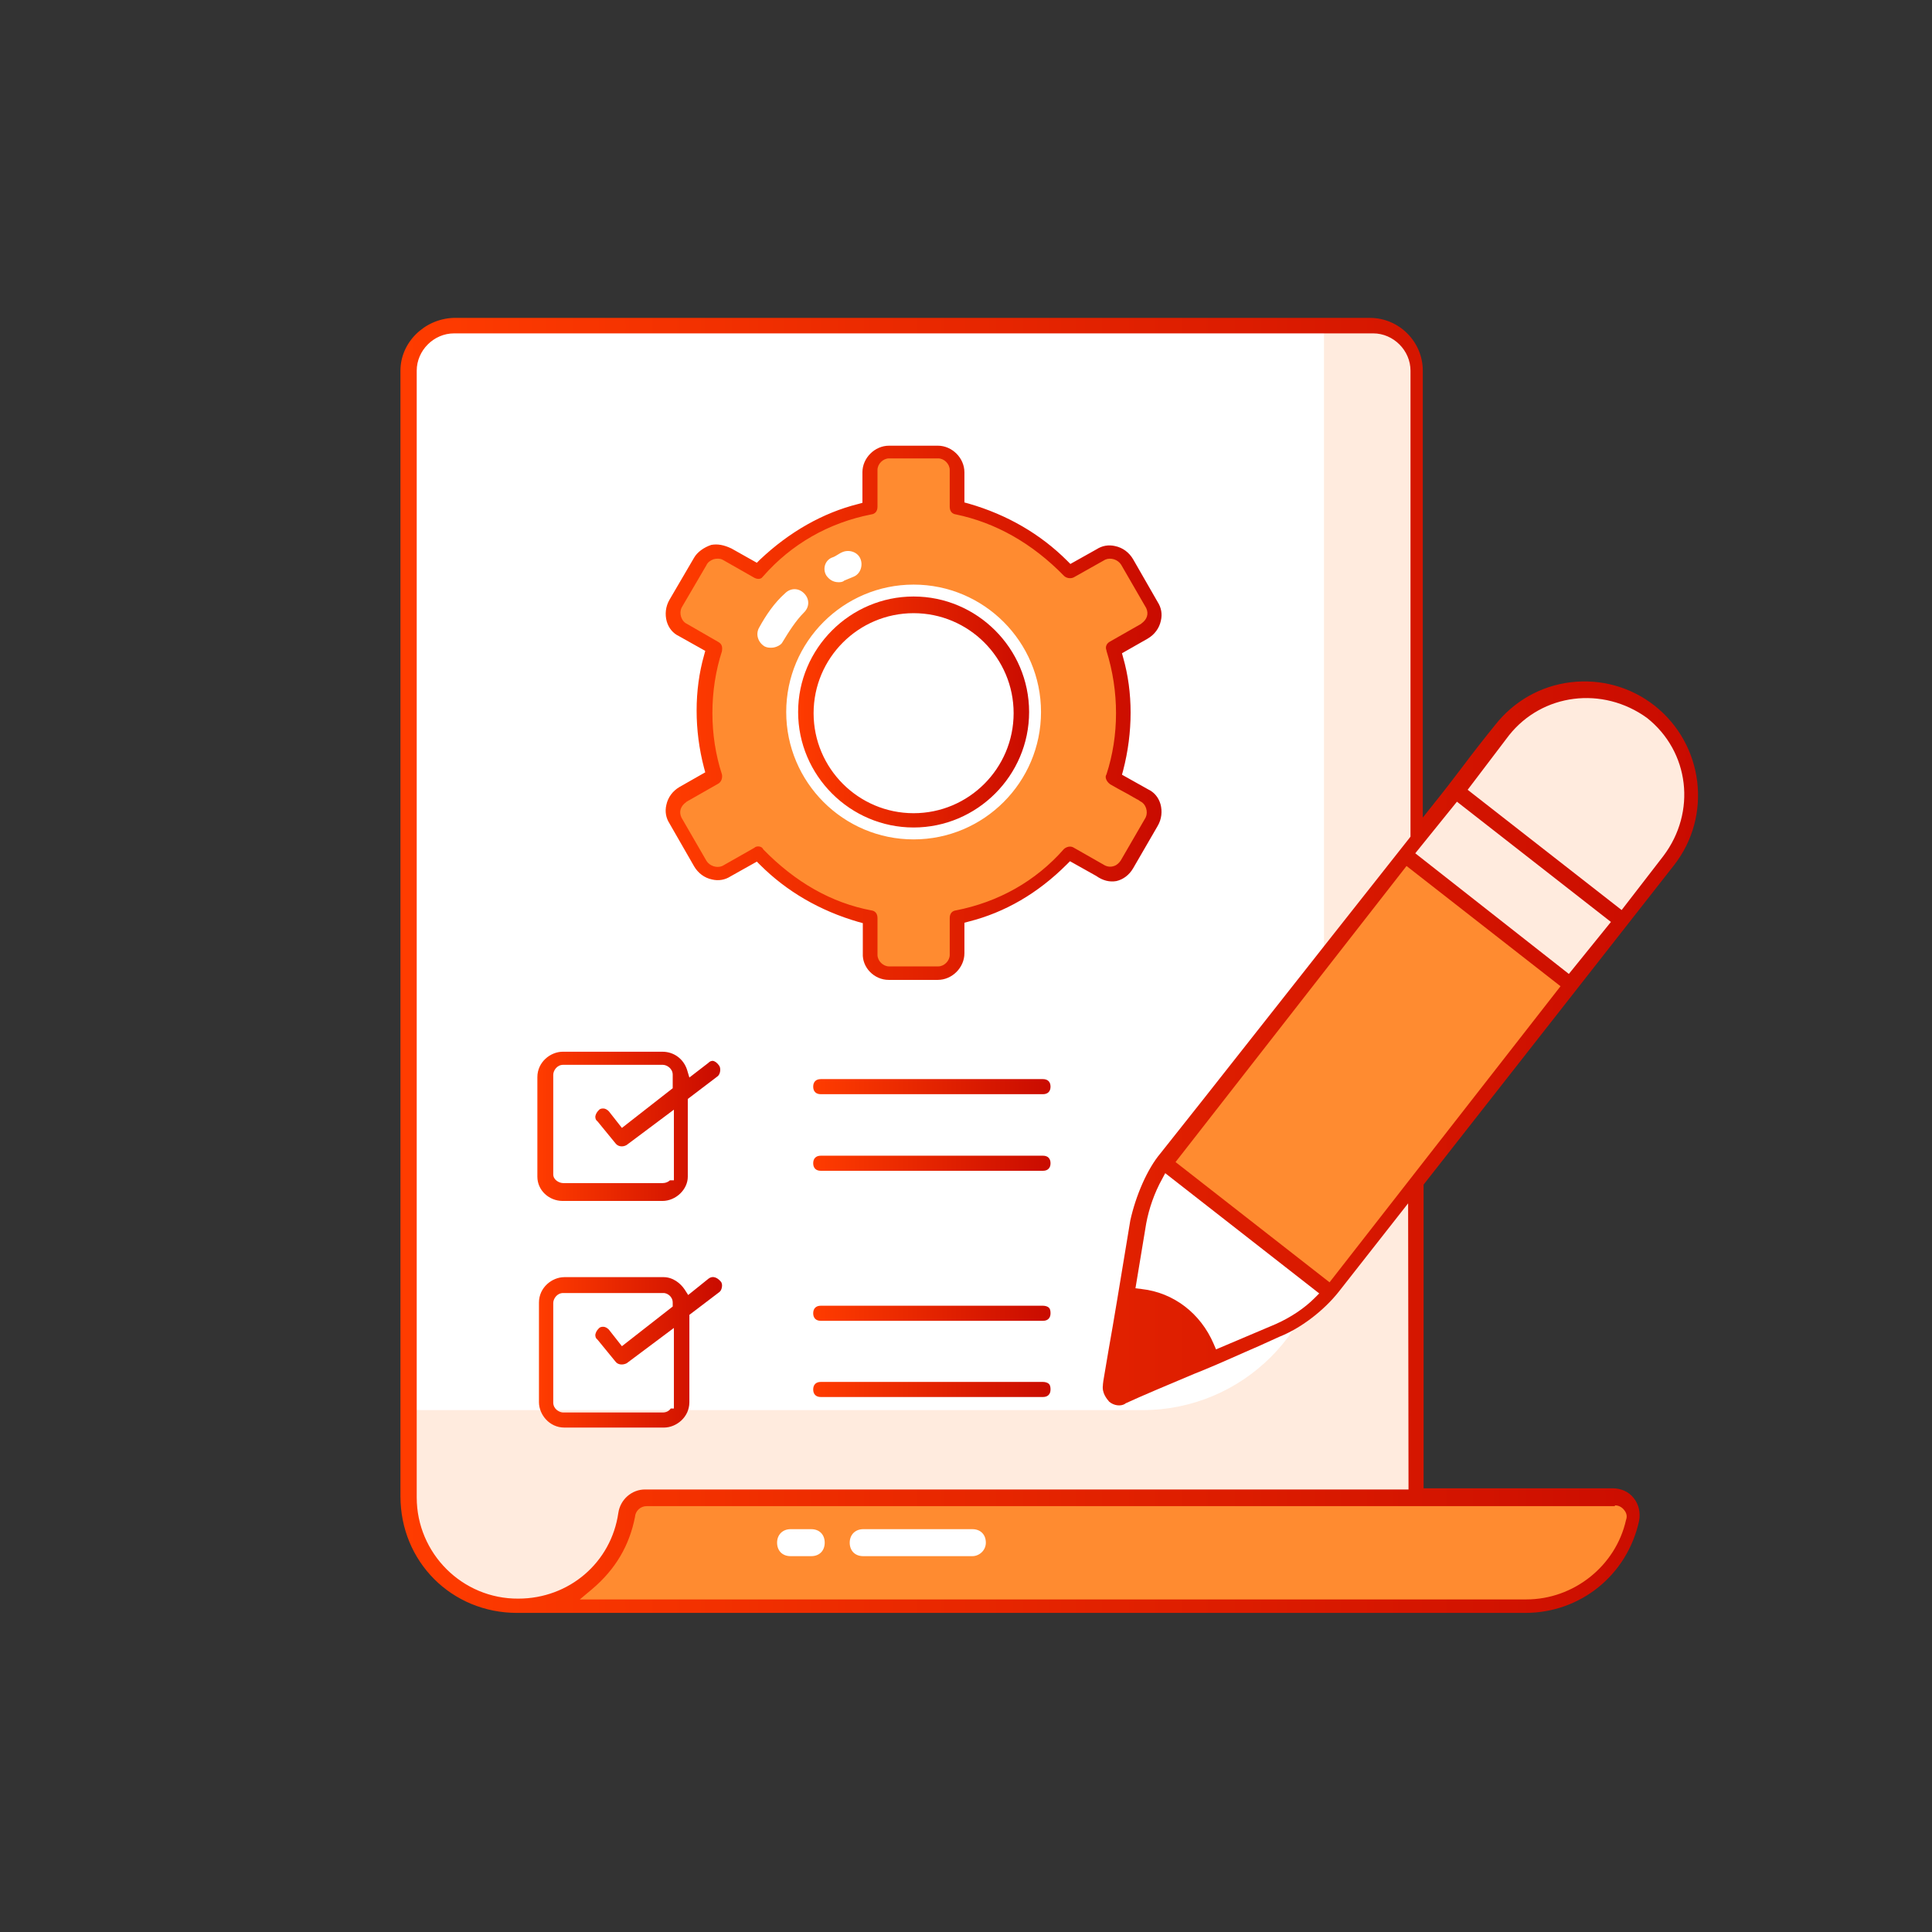
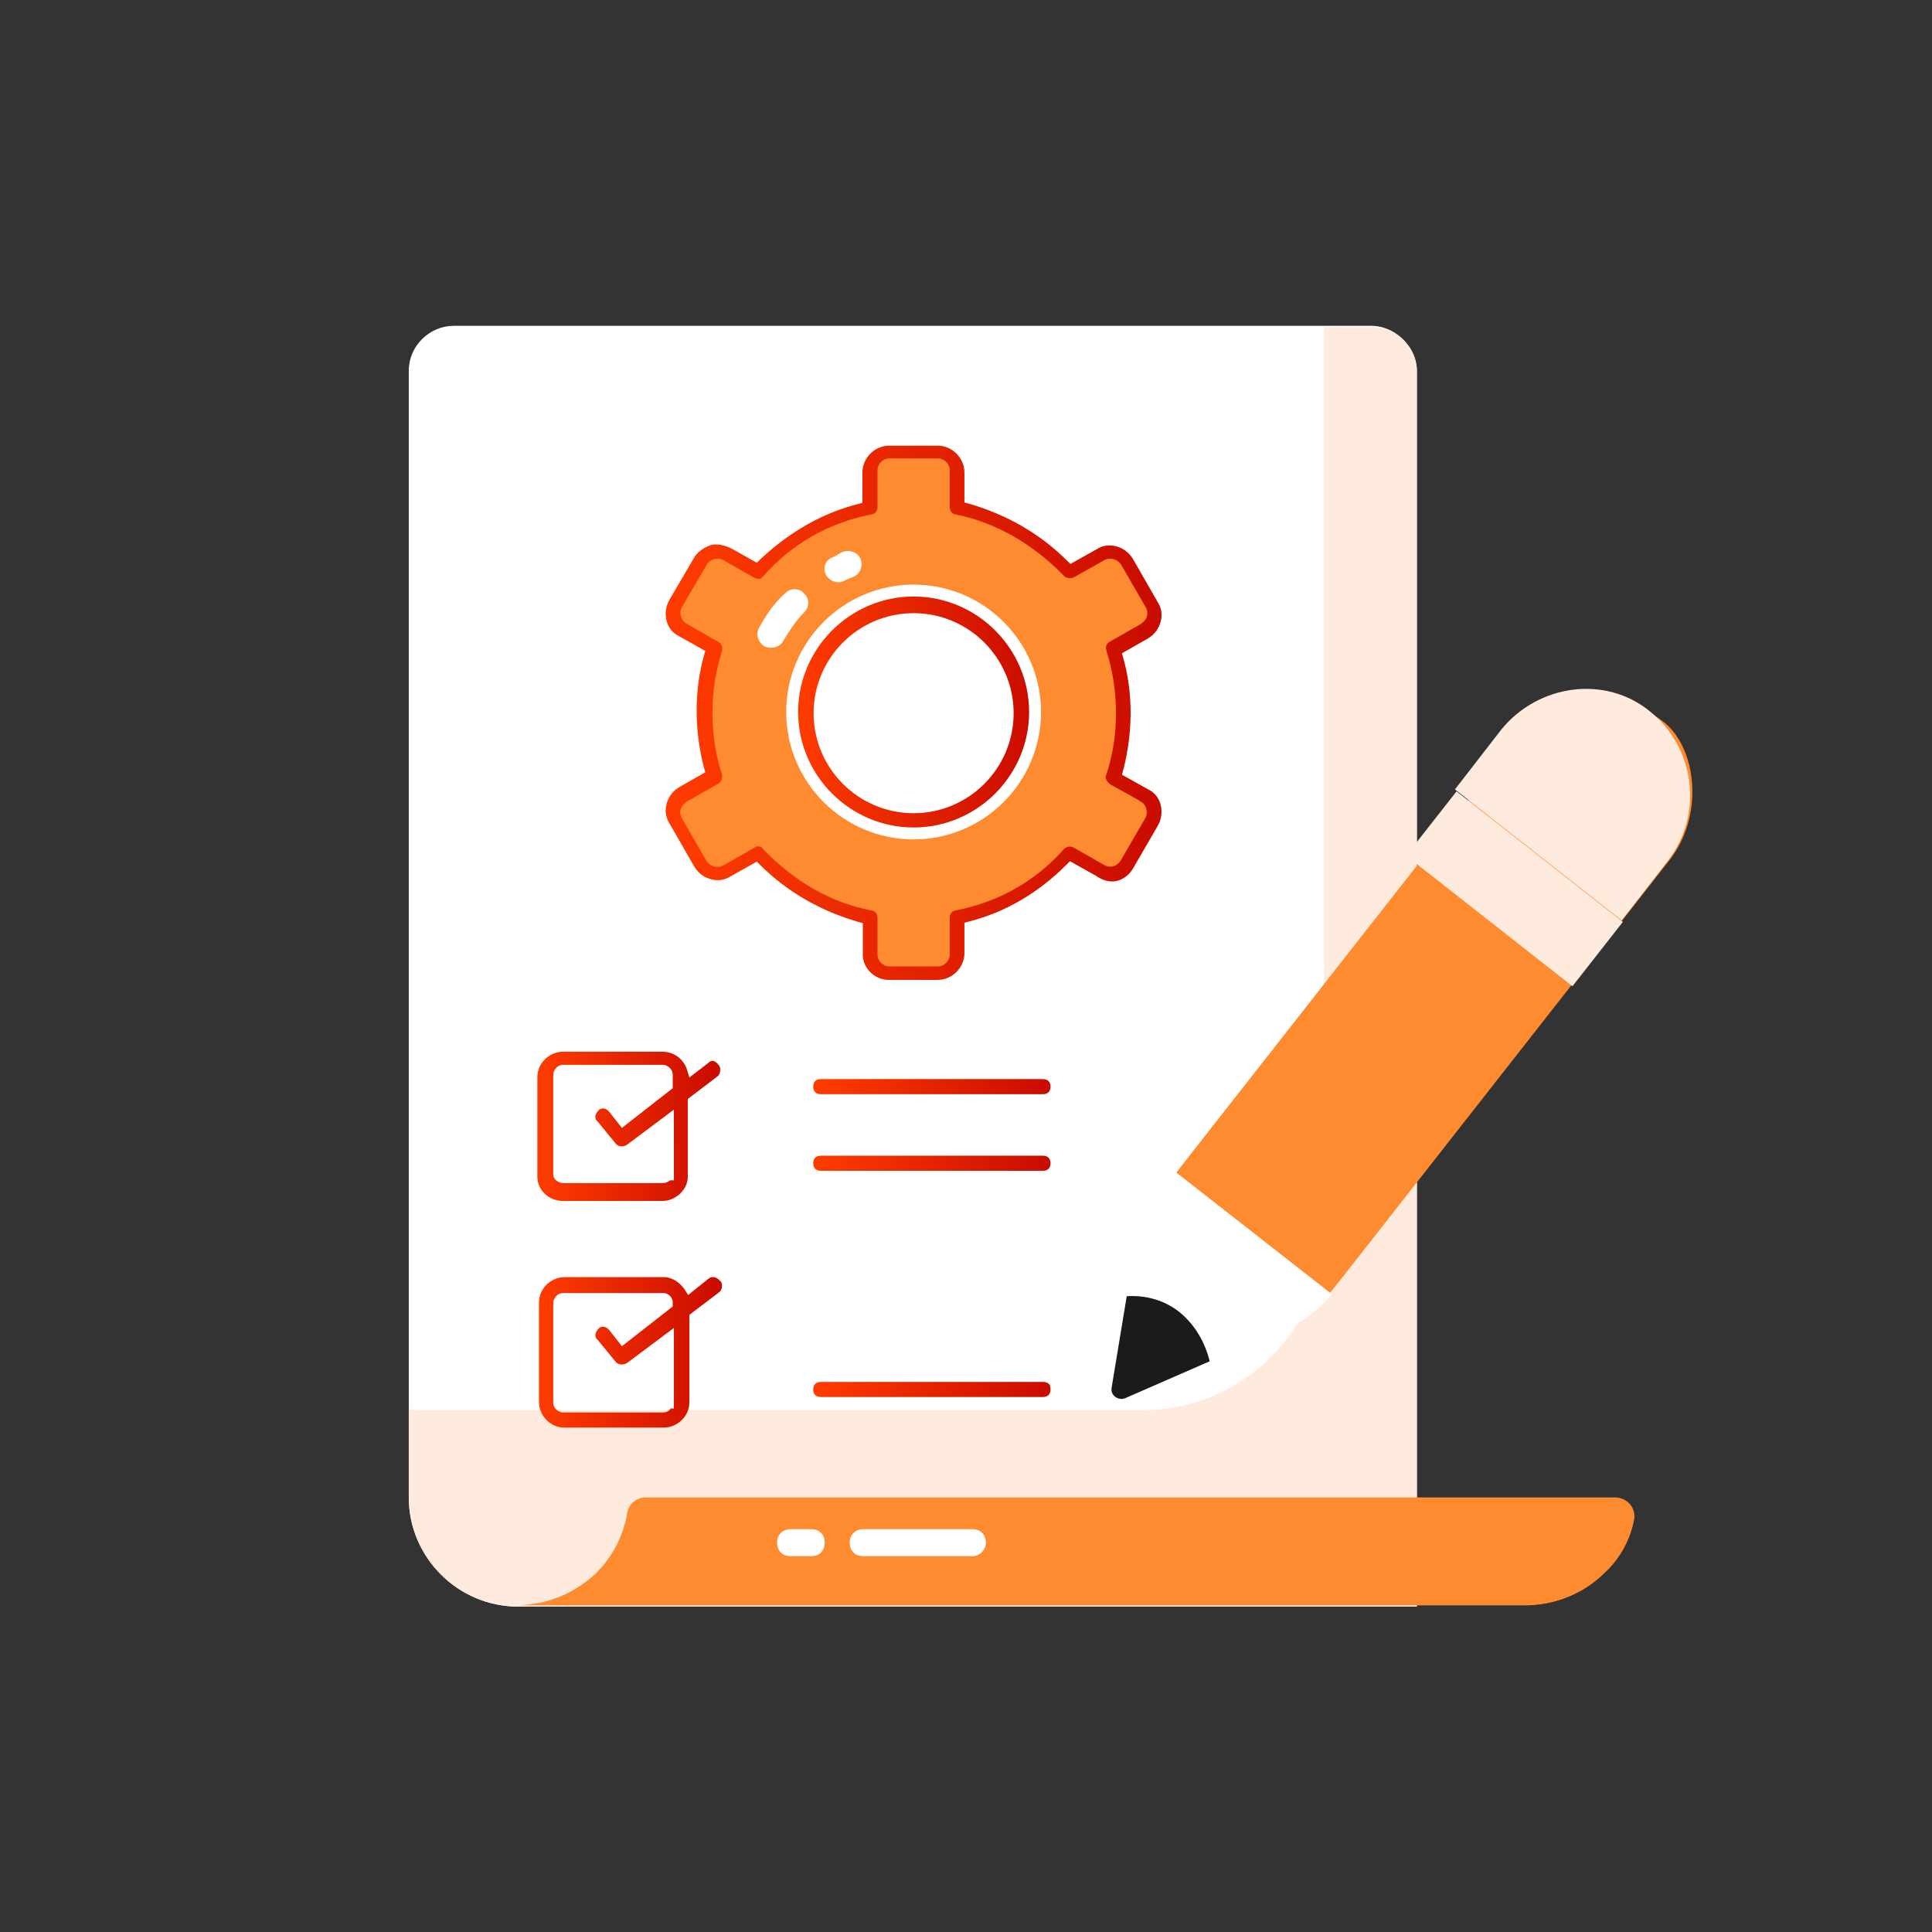
<svg xmlns="http://www.w3.org/2000/svg" version="1.1" id="Capa_1" x="0px" y="0px" viewBox="0 0 486.8 486.8" style="enable-background:new 0 0 486.8 486.8;" xml:space="preserve">
  <rect x="0" y="0" width="486.8" height="486.8" fill="#333333" stroke="none" />
  <style type="text/css">
	.st0{fill:#FFFFFF;}
	.st1{fill:#FF8B30;}
	.st2{fill:#FFEBDE;}
	.st3{fill:#1B1B1B;}
	.st4{fill:url(#SVGID_1_);}
	.st5{fill:url(#SVGID_00000106828191796416595640000017999527926503129748_);}
	.st6{fill:url(#SVGID_00000049220266464326058900000015460098080719837867_);}
	.st7{fill:url(#SVGID_00000028314384959095308650000010762089014656726146_);}
	.st8{fill:url(#SVGID_00000027570467465673063580000005652272355989199750_);}
	.st9{fill:url(#SVGID_00000038411317830883717350000001761834512648259990_);}
	.st10{fill:url(#SVGID_00000018917916978255914390000008218280553805068720_);}
	.st11{fill:url(#SVGID_00000049208068565179797980000013155696064989915790_);}
	.st12{fill:url(#SVGID_00000147180475215877117510000005207011181314080908_);}
</style>
  <g>
    <path class="st0" d="M357,93.4v311.4H130.5c-15.1,0-27.5-12.4-27.5-27.5V93.4c0-6.2,5.2-11.3,11.3-11.3H346   C351.9,82.4,357,87.6,357,93.4z" />
  </g>
  <g>
    <path class="st1" d="M288.3,200.3l-7.9-4.5c1.7-5.2,2.4-10.7,2.4-16.2s-1-11-2.4-16.2l7.9-4.5c2.4-1.4,3.1-4.5,1.7-6.9l-6.2-10.7   c-1.4-2.4-4.5-3.1-6.9-1.7l-7.6,4.1c-7.2-8.2-17.2-13.7-28.2-16.2v-9.3c0-2.7-2.1-4.8-4.8-4.8H224c-2.7,0-4.8,2.1-4.8,4.8v9.3   c-11,2.4-21,8.2-28.2,16.2l-7.9-4.5c-2.4-1.4-5.5-0.7-6.9,1.7l-6.2,10.7c-1.4,2.4-0.7,5.5,1.7,6.9l7.9,4.5   c-1.7,5.2-2.4,10.7-2.4,16.2s1,11,2.4,16.2l-7.9,4.8c-2.4,1.4-3.1,4.5-1.7,6.9l6.2,10.7c1.4,2.4,4.5,3.1,6.9,1.7l7.9-4.5   c7.2,7.9,17.2,13.7,28.2,16.2v9.3c0,2.7,2.1,4.8,4.8,4.8h12.4c2.7,0,4.8-2.1,4.8-4.8v-9.3c11-2.4,21-8.2,28.2-16.2l7.9,4.5   c2.4,1.4,5.5,0.7,6.9-1.7l6.2-10.7C291.7,204.8,290.7,201.7,288.3,200.3z M229.8,206.8c-15.1,0-27.2-12.4-27.2-27.2   s12.4-27.2,27.2-27.2c15.1,0,27.2,12.4,27.2,27.2S245,206.8,229.8,206.8z" />
  </g>
  <g>
    <path class="st2" d="M357,93.4v311.4H130.5c-15.1,0-27.5-12.4-27.5-27.5V355c1.4,0.3,2.7,0.3,4.1,0.3h180.8   c25.1,0,45.7-20.3,45.7-45.7V82.4h12C351.9,82.4,357,87.6,357,93.4z" />
  </g>
  <g>
    <path class="st1" d="M406.9,377.3c3.1,0,5.5,2.7,4.8,5.8c-1,5.2-3.8,10-7.6,13.4c-4.8,4.8-12,7.9-19.6,7.9h-254   c7.6,0,14.4-3.1,19.6-7.9c4.1-4.1,6.9-9.3,7.9-15.1c0.3-2.4,2.4-4.1,4.8-4.1L406.9,377.3L406.9,377.3z" />
  </g>
  <g>
    <path class="st1" d="M411.3,383.2c-1,5.2-3.8,10-7.6,13.4c-4.8,4.8-11.7,7.9-19.6,7.9H130.5c7.6,0,14.4-3.1,19.6-7.9   c0.7-0.7,1-1.4,1.7-1.7H378c7.6,0,14.4-3.1,19.6-7.9c2.7-2.7,4.8-5.8,6.2-9.6h3.1C409.9,377.3,412,380.1,411.3,383.2z" />
  </g>
  <g>
    <path class="st0" d="M245,392.1h-27.5c-2.1,0-3.4-1.4-3.4-3.4s1.4-3.4,3.4-3.4H245c2.1,0,3.4,1.4,3.4,3.4S246.7,392.1,245,392.1z" />
  </g>
  <g>
    <path class="st0" d="M204.4,392.1h-5.2c-2.1,0-3.4-1.4-3.4-3.4s1.4-3.4,3.4-3.4h5.2c2.1,0,3.4,1.4,3.4,3.4S206.5,392.1,204.4,392.1   z" />
  </g>
  <g>
    <path class="st0" d="M211.3,146.7c-1.4,0-2.4-0.7-3.1-1.7c-1-1.7-0.3-3.8,1.4-4.5c1-0.3,1.7-1,2.7-1.4c1.7-0.7,3.8,0,4.5,1.7   s0,3.8-1.7,4.5c-0.7,0.3-1.7,0.7-2.4,1C212.3,146.7,211.6,146.7,211.3,146.7z" />
  </g>
  <g>
    <path class="st0" d="M194.4,163.2c-0.7,0-1,0-1.7-0.3c-1.7-1-2.4-3.1-1.4-4.8c1.7-3.1,3.8-6.2,6.5-8.6c1.4-1.4,3.4-1.4,4.8,0   c1.4,1.4,1.4,3.4,0,4.8c-2.1,2.1-3.8,4.8-5.5,7.6C196.8,162.5,195.5,163.2,194.4,163.2z" />
  </g>
  <g>
-     <path class="st1" d="M420.6,216.8L336,324.7c-3.8,4.8-8.6,8.6-14.1,10.7l-38.8,16.8c-1.7,0.7-3.8-0.7-3.4-2.7l6.9-41.6   c1-5.8,3.4-11.3,7.2-16.2l84.6-107.9c8.9-11.7,25.8-13.7,37.5-4.5C427.5,188.6,429.5,205.5,420.6,216.8z" />
+     <path class="st1" d="M420.6,216.8L336,324.7c-3.8,4.8-8.6,8.6-14.1,10.7l-38.8,16.8l6.9-41.6   c1-5.8,3.4-11.3,7.2-16.2l84.6-107.9c8.9-11.7,25.8-13.7,37.5-4.5C427.5,188.6,429.5,205.5,420.6,216.8z" />
  </g>
  <g>
    <path class="st0" d="M293.4,293.1c-3.1,4.5-5.5,9.6-6.2,15.1l-6.9,41.6c-0.3,1.7,1.7,3.4,3.4,2.7l38.8-16.8   c5.2-2.1,9.6-5.5,13.1-9.6L293.4,293.1z" />
  </g>
  <g>
    <path class="st2" d="M354.3,215.6l12.7-16.2l41.9,32.9l-12.7,16.2L354.3,215.6z" />
  </g>
  <g>
    <path class="st2" d="M408.6,231.9l11.7-15.1c8.9-11.7,6.9-28.2-4.5-37.5c-11.3-9.3-28.2-6.9-37.5,4.5l-11.7,15.1L408.6,231.9z" />
  </g>
  <path class="st3" d="M304.8,343l-21.3,9.3c-1.7,0.7-3.8-0.7-3.4-2.7l3.8-23c4.8-0.3,9.6,1,13.4,4.1C301.3,334,303.7,338.5,304.8,343  z" />
  <linearGradient id="SVGID_1_" gradientUnits="userSpaceOnUse" x1="204.9" y1="273.8" x2="264.795" y2="273.8">
    <stop offset="0" style="stop-color:#FF3C00" />
    <stop offset="1" style="stop-color:#C90B00" />
  </linearGradient>
  <path class="st4" d="M262.8,271.9h-56c-1.2,0-1.9,0.7-1.9,1.9c0,1.2,0.7,1.9,1.9,1.9h56c1.2,0,1.9-0.7,1.9-1.9  S264,271.9,262.8,271.9z" />
  <linearGradient id="SVGID_00000037685287800224082820000000163099709826418609_" gradientUnits="userSpaceOnUse" x1="204.9" y1="293.1" x2="264.795" y2="293.1">
    <stop offset="0" style="stop-color:#FF3C00" />
    <stop offset="1" style="stop-color:#C90B00" />
  </linearGradient>
  <path style="fill:url(#SVGID_00000037685287800224082820000000163099709826418609_);" d="M262.8,291.2h-56c-1.2,0-1.9,0.7-1.9,1.9  c0,1.2,0.7,1.9,1.9,1.9h56c1.2,0,1.9-0.7,1.9-1.9C264.7,291.9,264,291.2,262.8,291.2z" />
  <linearGradient id="SVGID_00000105397605352841060460000012587111691444374167_" gradientUnits="userSpaceOnUse" x1="204.9" y1="330.9" x2="264.794" y2="330.9">
    <stop offset="0" style="stop-color:#FF3C00" />
    <stop offset="1" style="stop-color:#C90B00" />
  </linearGradient>
-   <path style="fill:url(#SVGID_00000105397605352841060460000012587111691444374167_);" d="M262.8,329h-56c-1.2,0-1.9,0.7-1.9,1.9  c0,1.2,0.7,1.9,1.9,1.9h56c1.2,0,1.9-0.7,1.9-1.9c0-0.6-0.1-1.1-0.4-1.4C264,329.2,263.4,329,262.8,329z" />
  <linearGradient id="SVGID_00000031903978217530978200000011563021267283258553_" gradientUnits="userSpaceOnUse" x1="204.9" y1="350.1" x2="264.794" y2="350.1">
    <stop offset="0" style="stop-color:#FF3C00" />
    <stop offset="1" style="stop-color:#C90B00" />
  </linearGradient>
  <path style="fill:url(#SVGID_00000031903978217530978200000011563021267283258553_);" d="M262.8,348.2h-56c-1.2,0-1.9,0.7-1.9,1.9  c0,1.2,0.7,1.9,1.9,1.9h56c1.2,0,1.9-0.7,1.9-1.9c0-0.6-0.1-1.1-0.4-1.4C264,348.4,263.4,348.2,262.8,348.2z" />
  <linearGradient id="SVGID_00000114783901200345418810000006030346647314513590_" gradientUnits="userSpaceOnUse" x1="135.4" y1="283.8" x2="181.483" y2="283.8">
    <stop offset="0" style="stop-color:#FF3C00" />
    <stop offset="1" style="stop-color:#C90B00" />
  </linearGradient>
  <path style="fill:url(#SVGID_00000114783901200345418810000006030346647314513590_);" d="M173.1,269.5c-0.9-2.7-3.3-4.5-6.2-4.5  h-25.1c-3.1,0-6.4,2.6-6.4,6.4v25.1c0,3.4,2.9,6.1,6.4,6.1h25.1c3.4,0,6.4-2.9,6.4-6.1v-19.6l7.5-5.7c0.7-0.5,0.9-2,0.4-2.7  c-0.5-0.7-1-1.1-1.6-1.2c-0.3,0-0.7,0.1-1,0.4l-0.1,0.1l-4.8,3.7L173.1,269.5z M169.9,297.4h-1.1c-0.4,0.4-1.1,0.7-1.8,0.7h-25.1  c-1,0-2.5-0.8-2.5-2.2v-25.1c0-1,0.9-2.5,2.5-2.5H167c1,0,2.5,0.9,2.5,2.5v3.4l-12.8,10l-3.3-4.2c-0.4-0.4-0.9-0.7-1.4-0.7  c-0.5,0-0.9,0.1-1.2,0.5c-0.5,0.5-0.7,1-0.8,1.5c0,0.5,0.1,0.9,0.5,1.2l0.1,0.1l4.5,5.5c0.6,0.8,1.8,1,2.8,0.4l11.9-8.9V297.4z" />
  <linearGradient id="SVGID_00000019667257537741356140000007773570317880018072_" gradientUnits="userSpaceOnUse" x1="135.8" y1="340.736" x2="181.888" y2="340.736">
    <stop offset="0" style="stop-color:#FF3C00" />
    <stop offset="1" style="stop-color:#C90B00" />
  </linearGradient>
  <path style="fill:url(#SVGID_00000019667257537741356140000007773570317880018072_);" d="M142.2,321.8c-3.1,0-6.4,2.6-6.4,6.4v25.1  c0,3.1,2.6,6.4,6.4,6.4h25.1c3.1,0,6.4-2.6,6.4-6.4v-22l7.5-5.7c0.4-0.3,0.6-0.7,0.7-1.3c0.1-0.5,0-1.1-0.3-1.4  c-0.6-0.7-1.8-1.7-3.1-0.7l-5.1,4.1l-0.9-1.4c-1-1.5-2.9-3.1-5.3-3.1H142.2z M169.5,328.2v1l-12.8,10l-3.3-4.2  c-0.4-0.4-0.9-0.7-1.4-0.7c-0.5,0-0.9,0.1-1.2,0.5c-0.5,0.5-0.7,1-0.8,1.5c0,0.5,0.1,0.9,0.5,1.2l0.1,0.1l4.5,5.5  c0.6,0.8,1.8,0.9,2.8,0.4l11.9-8.9v20.3H169c-0.4,0.6-1.1,1-2,1h-25.1c-1,0-2.5-0.9-2.5-2.5v-25.1c0-1,0.9-2.5,2.5-2.5H167  C168,325.7,169.5,326.6,169.5,328.2z" />
  <linearGradient id="SVGID_00000180338941418344417280000017544053340560690347_" gradientUnits="userSpaceOnUse" x1="167.625" y1="179.55" x2="292.775" y2="179.55">
    <stop offset="0" style="stop-color:#FF3C00" />
    <stop offset="1" style="stop-color:#C90B00" />
  </linearGradient>
  <path style="fill:url(#SVGID_00000180338941418344417280000017544053340560690347_);" d="M223.9,246.9h12.4c3.6,0,6.7-3.1,6.7-6.7  v-7.7l1.1-0.3c9.1-2.3,17.4-7.1,24.7-14.4l0.8-0.8l6.6,3.7c1.7,1.2,3.4,1.6,5.1,1.3c1.7-0.4,3.2-1.5,4.2-3.2l6.2-10.7  c1-1.7,1.2-3.7,0.7-5.5c-0.5-1.7-1.6-3-3.1-3.7l-6.6-3.7l0.3-1.1c2.5-9.6,2.5-19.7,0-28.4l-0.3-1.1l6.5-3.7c1.7-1,2.9-2.6,3.3-4.5  c0.4-1.7,0.1-3.3-0.8-4.7l-6.2-10.8c-1-1.7-2.6-2.9-4.5-3.3c-1.7-0.4-3.3-0.1-4.7,0.8l-6.6,3.7l-0.8-0.8  c-6.7-6.7-15.1-11.6-24.8-14.4l-1.1-0.3v-7.6c0-3.6-3.1-6.7-6.7-6.7H224c-3.6,0-6.7,3.1-6.7,6.7v7.7l-1.1,0.3  c-8.8,2.2-17.3,7-24.7,14l-0.8,0.8l-6.4-3.6c-1.9-0.9-3.5-1.2-5.1-0.9c-1.8,0.6-3.5,1.8-4.3,3.2l-6.2,10.6c-1,1.7-1.2,3.7-0.7,5.5  c0.5,1.7,1.6,3,3.1,3.7l6.6,3.7l-0.3,1.1c-2.5,8.8-2.5,18.9,0,28.4l0.3,1.1l-6.5,3.7c-1.7,1-2.9,2.6-3.3,4.5  c-0.4,1.7-0.1,3.3,0.8,4.7l6.2,10.8c1,1.7,2.6,2.9,4.5,3.3c1.7,0.4,3.3,0.1,4.7-0.8l6.6-3.7l0.8,0.8c6.7,6.7,15.1,11.6,24.8,14.4  l1.1,0.3v7.6C217.2,243.8,220.3,246.9,223.9,246.9z M192.3,214l-0.1-0.2c-0.5-0.7-1.6-0.6-2-0.3l-0.1,0.1l-8.1,4.6  c-1.4,0.6-3.2,0-4-1.3l-6.3-10.9c-0.7-1.5-0.2-2.9,1.2-3.9l0.1-0.1l7.9-4.5c0.8-0.4,1.2-1.4,1-2.4c-3.2-9.8-3.2-21.1,0-31  c0.2-1.3-0.1-1.9-1-2.4l-7.8-4.5c-1.5-0.7-2-2.7-1.4-4l0.1-0.2l6.2-10.6c0.3-0.7,1-1.2,1.8-1.5c0.8-0.2,1.6-0.2,2.2,0.1l0.2,0.1  l7.9,4.5c0.4,0.2,1.5,0.6,2.1-0.3l0.1-0.1c7.1-8.1,16.5-13.5,27.3-15.6c1.4-0.2,1.5-1.5,1.5-1.9v-9.3c0-1.5,1.4-2.9,2.9-2.9h12.4  c1.5,0,2.9,1.4,2.9,2.9v9.3c0,0.4,0.1,1.7,1.5,1.9c10.1,2.1,19.3,7.3,27.3,15.5c0.5,0.5,1.5,0.8,2.4,0.4l8-4.5c1.4-0.6,3.2,0,4,1.3  l6.3,10.9c0.7,1.5,0.2,2.9-1.2,3.9l-0.1,0.1l-7.9,4.5c-0.7,0.4-1.2,1.2-0.8,2.2l0,0.1c3.2,10.2,3.2,21.3,0,31.1l-0.1,0.2  c-0.3,0.6,0.1,1.6,0.9,2.2l0.1,0.1c0.5,0.3,3,1.7,4.7,2.6c0.8,0.5,1.6,0.9,2.1,1.2c0.3,0.1,0.5,0.3,0.8,0.5c1.5,0.7,2,2.7,1.4,4  l-0.1,0.2l-6.2,10.7c-0.4,0.6-1,1.2-1.7,1.4c-0.8,0.3-1.7,0.2-2.4-0.2l-7.9-4.5c-0.8-0.4-1.7-0.1-2.3,0.4  c-7.1,8.1-16.5,13.4-27.3,15.5c-1.4,0.2-1.5,1.5-1.5,1.9v9.3c0,1.5-1.4,2.9-2.9,2.9H224c-1.5,0-2.9-1.4-2.9-2.9v-9.3  c0-0.4-0.1-1.7-1.5-1.9C209.5,227.5,200.4,222.3,192.3,214z" />
  <g>
    <linearGradient id="SVGID_00000175281152628878541270000014584511935032294280_" gradientUnits="userSpaceOnUse" x1="199.6" y1="307.876" x2="260.8" y2="307.876" gradientTransform="matrix(1 0 0 -1 0 487.276)">
      <stop offset="0" style="stop-color:#FF3C00" />
      <stop offset="1" style="stop-color:#C90B00" />
    </linearGradient>
    <path style="fill:url(#SVGID_00000175281152628878541270000014584511935032294280_);" d="M230.2,148.8c-16.8,0-30.6,13.7-30.6,30.6   s13.7,30.6,30.6,30.6s30.6-13.7,30.6-30.6S247,148.8,230.2,148.8z M230.2,203.4c-13.1,0-23.7-10.7-23.7-23.7s10.7-23.7,23.7-23.7   c13.1,0,23.7,10.7,23.7,23.7S243.2,203.4,230.2,203.4z" />
    <path class="st0" d="M230.2,211.5c-17.7,0-32.1-14.4-32.1-32.1s14.4-32.1,32.1-32.1s32.1,14.4,32.1,32.1S247.9,211.5,230.2,211.5z    M230.2,150.3c-16,0-29.1,13.1-29.1,29.1s13.1,29.1,29.1,29.1s29.1-13.1,29.1-29.1S246.2,150.3,230.2,150.3z M230.2,204.9   c-13.9,0-25.2-11.3-25.2-25.2c0-13.9,11.3-25.2,25.2-25.2s25.2,11.3,25.2,25.2C255.4,193.6,244.1,204.9,230.2,204.9z M230.2,157.5   c-12.2,0-22.2,10-22.2,22.2c0,12.2,10,22.2,22.2,22.2s22.2-10,22.2-22.2C252.4,167.5,242.4,157.5,230.2,157.5z" />
  </g>
  <linearGradient id="SVGID_00000018239235270130385360000003705270771169615286_" gradientUnits="userSpaceOnUse" x1="100.9" y1="243.25" x2="427.881" y2="243.25">
    <stop offset="0" style="stop-color:#FF3C00" />
    <stop offset="1" style="stop-color:#C90B00" />
  </linearGradient>
-   <path style="fill:url(#SVGID_00000018239235270130385360000003705270771169615286_);" d="M416.9,177.8c-6-4.7-13.5-6.8-21.1-5.9  c-7.6,0.9-14.4,4.8-19.1,10.8c-2.6,3.2-5.5,6.9-8.5,10.9c-2.2,2.9-4.5,5.9-7,9l-2.7,3.4V93.4c0-7.3-6-13.3-13.3-13.3h-231  c-7.3,0.3-13.3,6.2-13.3,13.3V377c0,16.5,12.9,29.4,29.4,29.4h254c13.9,0,25.7-9.5,28.7-23.2c0.4-2.1-0.1-4.2-1.4-5.8  c-1.3-1.6-3.2-2.4-5.3-2.4h-47.6v-76.5l0.3-0.4l62.8-80.1C431.5,205.6,429.3,187.6,416.9,177.8z M105,377.3V93.4  c0-5.1,4.3-9.4,9.4-9.4H346c5.1,0,9.4,4.3,9.4,9.4v117.4l-0.3,0.4c-12.6,15.9-26.2,33.2-38.2,48.4c-10.4,13.2-19.3,24.5-24.5,31  c-3.3,3.9-6.2,10.6-7.6,16.9c-2.6,15.8-4.3,26.1-5.4,32.2c-0.9,5.5-1.5,8.6-1.5,9.1l0,0.2c-0.3,2,1,3.5,1.6,4.2c1.2,1,2.9,1.2,4,0.5  l0.1-0.1c4.1-1.9,10.8-4.7,17.2-7.4l2-0.8c4.9-2,10.1-4.4,14.3-6.2c2-0.9,3.8-1.7,5.3-2.4c5.3-2.1,11.1-6.5,14.9-11.3l17.5-22.3  l0.1,72.1H162.5c-3.3,0-6.2,2.5-6.7,5.9c-1.8,12.5-12.4,21.6-25.2,21.6C116.5,402.9,105,391.4,105,377.3z M293.6,295.6l38.8,30.3  l-1.2,1.2c-2.5,2.5-5.9,4.8-9.7,6.5l-15.1,6.4l-0.6-1.4c-3.3-7.7-10.1-12.9-18.1-13.8l-1.6-0.2l2.7-16.3c0.7-3.8,2.1-7.8,4-11.2  L293.6,295.6z M406.9,379.3c1,0,1.9,0.5,2.5,1.4c0.5,0.7,0.6,1.5,0.3,2.3c-2.6,11.6-13.2,20-25.1,20H146.1l3.1-2.6  c5.9-5,9.4-11,10.8-18.2c0.1-1.5,1.4-2.7,2.9-2.7H406.9z M335,323.1l-38.8-30.3l58.2-74.6l38.8,30.3L335,323.1z M395.3,245.4  L356.6,215l10.5-13l38.8,30.3L395.3,245.4z M419.1,215.7l-10.5,13.6L369.8,199l10.4-13.7c8.4-10.6,23.6-12.5,34.8-4.4  C425.7,189.4,427.5,204.6,419.1,215.7z" />
</svg>